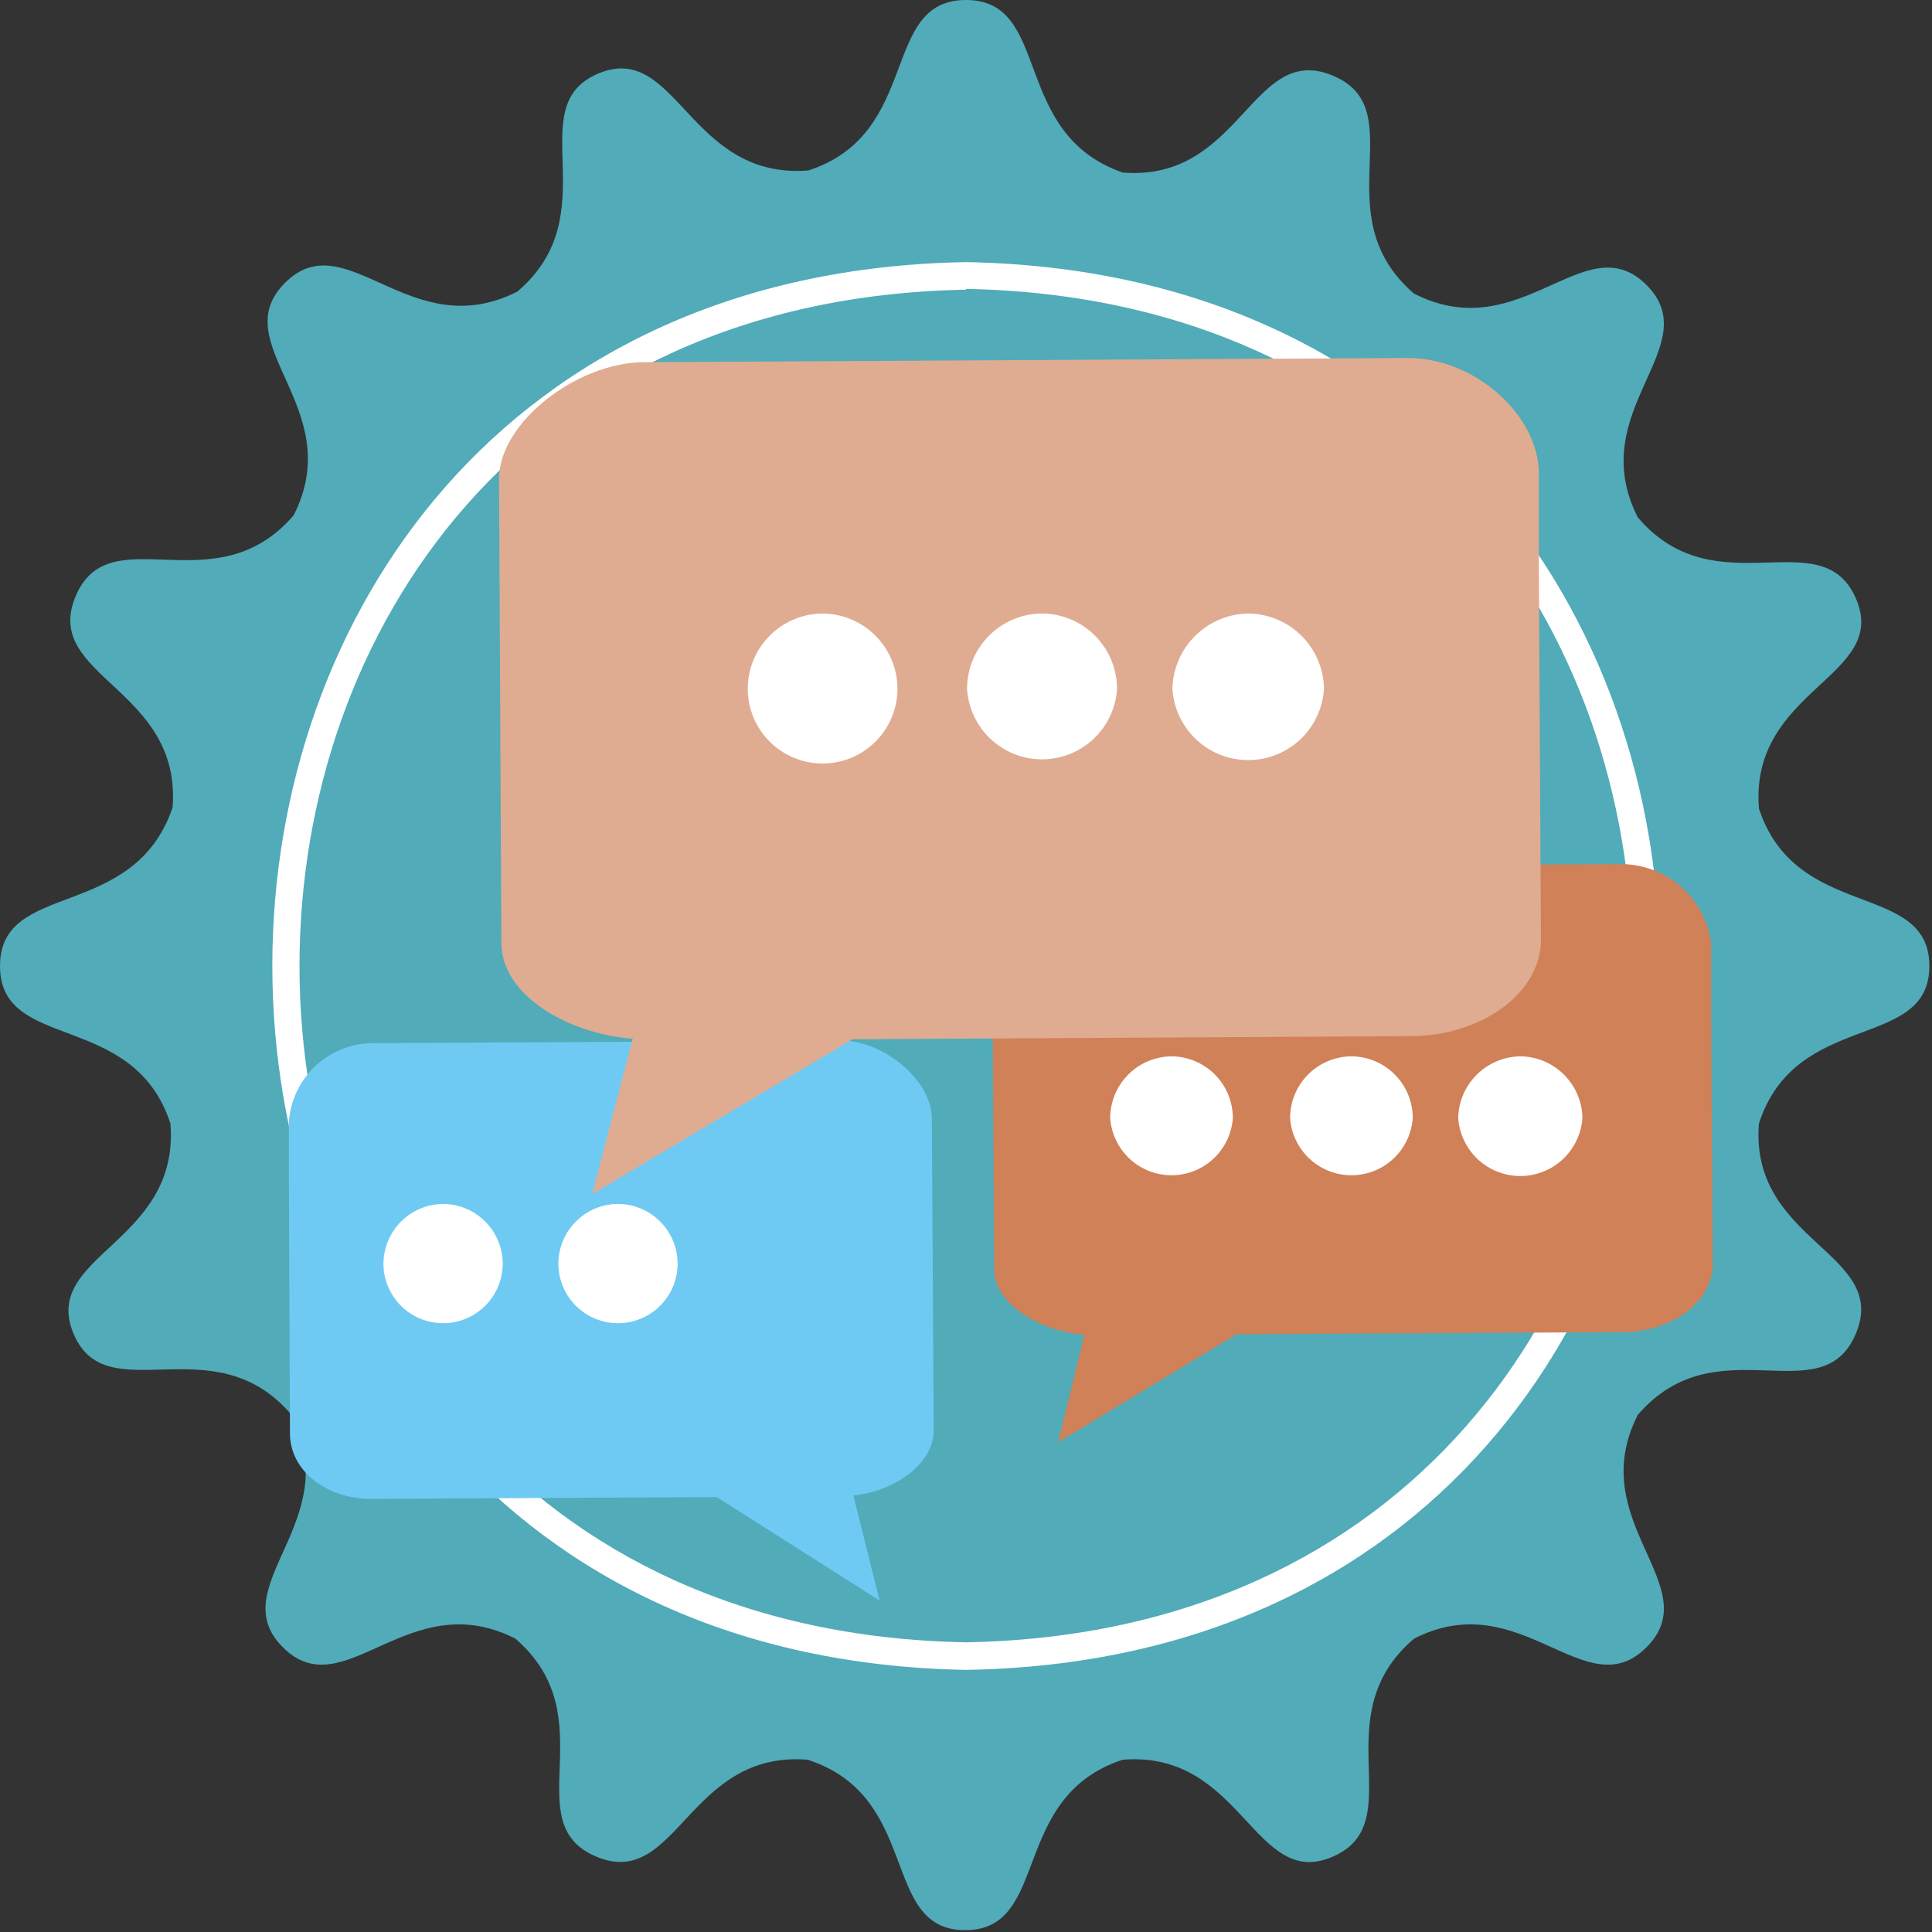
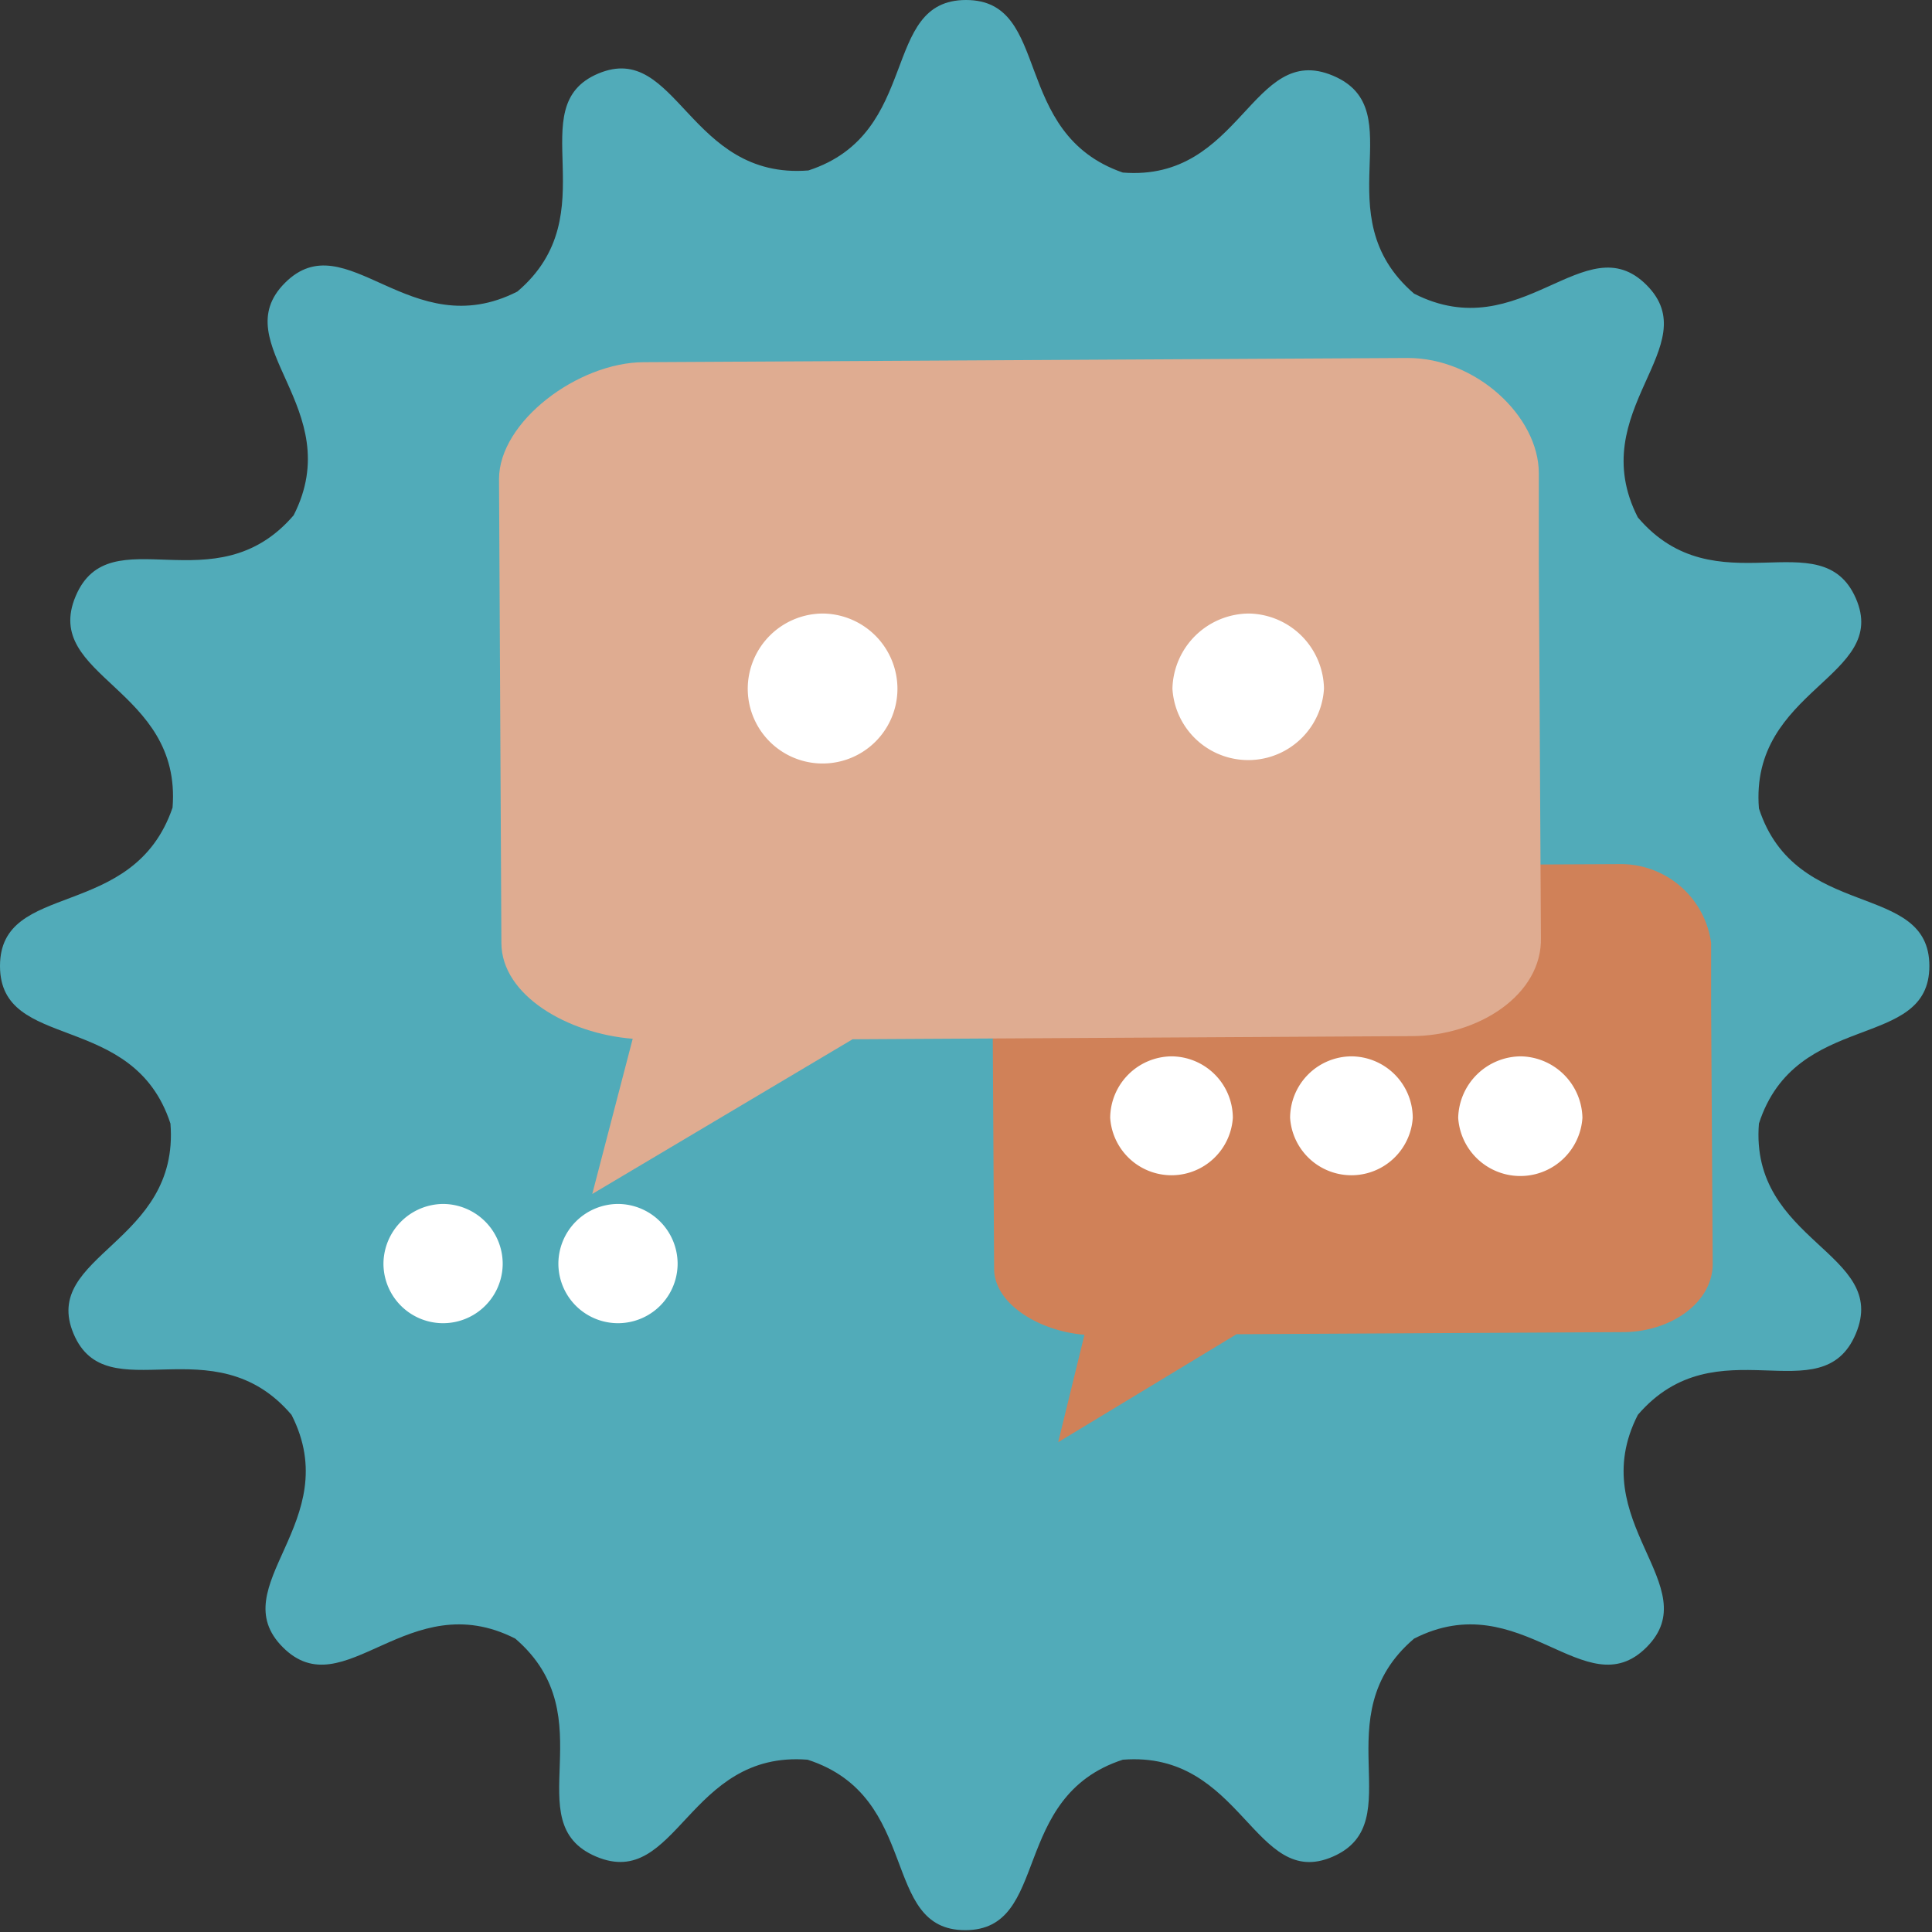
<svg xmlns="http://www.w3.org/2000/svg" viewBox="0 0 73.56 73.56">
  <rect x="0" y="0" width="73.56" height="73.56" fill="#333333" stroke="none" />
  <path d="M36.78,0c-3.29,0-1.67,5.08-6,6.49-4.56.36-5-4.95-8-3.69s.41,5.33-3.08,8.3c-4.08,2.08-6.52-2.66-8.85-.33s2.41,4.77.33,8.85c-3,3.49-7,0-8.3,3.08s4.05,3.49,3.69,8.05C5.08,35.11,0,33.49,0,36.78s5.08,1.67,6.49,6c.36,4.56-4.95,5-3.69,8s5.33-.4,8.3,3.09c2.08,4.08-2.66,6.52-.33,8.85s4.77-2.41,8.85-.33c3.49,3,0,7,3.08,8.3s3.49-4.05,8.05-3.69c4.36,1.41,2.74,6.49,6,6.49s1.67-5.08,6-6.49c4.56-.36,5,5,8,3.69s-.4-5.33,3.09-8.3c4.08-2.08,6.52,2.66,8.85.33s-2.41-4.77-.33-8.85c3-3.49,7,0,8.3-3.09s-4.05-3.48-3.69-8c1.41-4.36,6.49-2.74,6.49-6s-5.08-1.67-6.49-6c-.36-4.56,5-5,3.69-8s-5.33.41-8.3-3.08c-2.08-4.08,2.66-6.52.33-8.85s-4.77,2.41-8.85.33c-3.49-3,0-7-3.09-8.3s-3.48,4.05-8,3.69C38.45,5.08,40.07,0,36.78,0Z" style="fill:#51abb9" />
-   <path d="M36.78,63.58c-35.22-.63-35.21-53,0-53.6C72,10.61,72,63,36.78,63.58Zm0-52.55c-33.84.61-33.83,50.89,0,51.5C70.62,61.92,70.61,11.64,36.78,11Z" style="fill:#fff" />
-   <path d="M27.29,57l-13.17.07c-1.6,0-3.07-1-3.08-2.49L11,45l0-2.28a3.22,3.22,0,0,1,3.06-3l18-.1c1.55,0,3.41,1.49,3.42,2.95l.07,11.88c0,1.33-1.55,2.34-3.06,2.49l1,4Z" style="fill:#6fcaf3;fill-rule:evenodd" />
  <path d="M16.87,45.84h0a2.28,2.28,0,0,1,2.27,2.27,2.27,2.27,0,0,1-4.54,0,2.29,2.29,0,0,1,2.27-2.27Z" style="fill:#fff;fill-rule:evenodd" />
  <path d="M23.53,45.84h0a2.28,2.28,0,0,1,2.27,2.27,2.27,2.27,0,0,1-4.54,0,2.28,2.28,0,0,1,2.27-2.27Z" style="fill:#fff;fill-rule:evenodd" />
  <path d="M47.08,50.8l14.71-.08c1.79,0,3.42-1.1,3.42-2.6l-.06-9.87V35.9a3.47,3.47,0,0,0-3.45-3L41.57,33c-1.74,0-3.8,1.57-3.79,3.08l.07,12.22c0,1.36,1.75,2.39,3.44,2.52l-1,4.09Z" style="fill:#d08158;fill-rule:evenodd" />
-   <path d="M44.61,40.22h0a2.35,2.35,0,0,1,2.33,2.34,2.34,2.34,0,0,1-4.67,0,2.36,2.36,0,0,1,2.34-2.34Z" style="fill:#fff;fill-rule:evenodd" />
+   <path d="M44.61,40.22a2.35,2.35,0,0,1,2.33,2.34,2.34,2.34,0,0,1-4.67,0,2.36,2.36,0,0,1,2.34-2.34Z" style="fill:#fff;fill-rule:evenodd" />
  <path d="M51.46,40.22h0a2.35,2.35,0,0,1,2.33,2.34,2.34,2.34,0,0,1-4.67,0,2.35,2.35,0,0,1,2.34-2.34Z" style="fill:#fff;fill-rule:evenodd" />
  <path d="M57.91,40.22h0a2.39,2.39,0,0,1,2.34,2.34,2.37,2.37,0,0,1-4.73,0,2.4,2.4,0,0,1,2.39-2.34Z" style="fill:#fff;fill-rule:evenodd" />
  <path d="M32.46,39.57l21.27-.12c2.58,0,5-1.59,4.94-3.76l-.08-14.27,0-3.4c0-2.17-2.4-4.4-5-4.39l-29.08.16C22,13.8,19,16.06,19,18.24l.09,17.66c0,2,2.54,3.46,5,3.65l-1.54,5.91Z" style="fill:#dfac91;fill-rule:evenodd" />
  <path d="M31.32,23.36h0a2.87,2.87,0,0,1,2.85,2.86,2.85,2.85,0,0,1-5.7,0,2.87,2.87,0,0,1,2.85-2.86Z" style="fill:#fff;fill-rule:evenodd" />
-   <path d="M39.68,23.36h0a2.87,2.87,0,0,1,2.85,2.86,2.86,2.86,0,0,1-5.71,0,2.87,2.87,0,0,1,2.86-2.86Z" style="fill:#fff;fill-rule:evenodd" />
  <path d="M47.56,23.36h0a2.91,2.91,0,0,1,2.85,2.86,2.89,2.89,0,0,1-5.77,0,2.93,2.93,0,0,1,2.92-2.86Z" style="fill:#fff;fill-rule:evenodd" />
</svg>